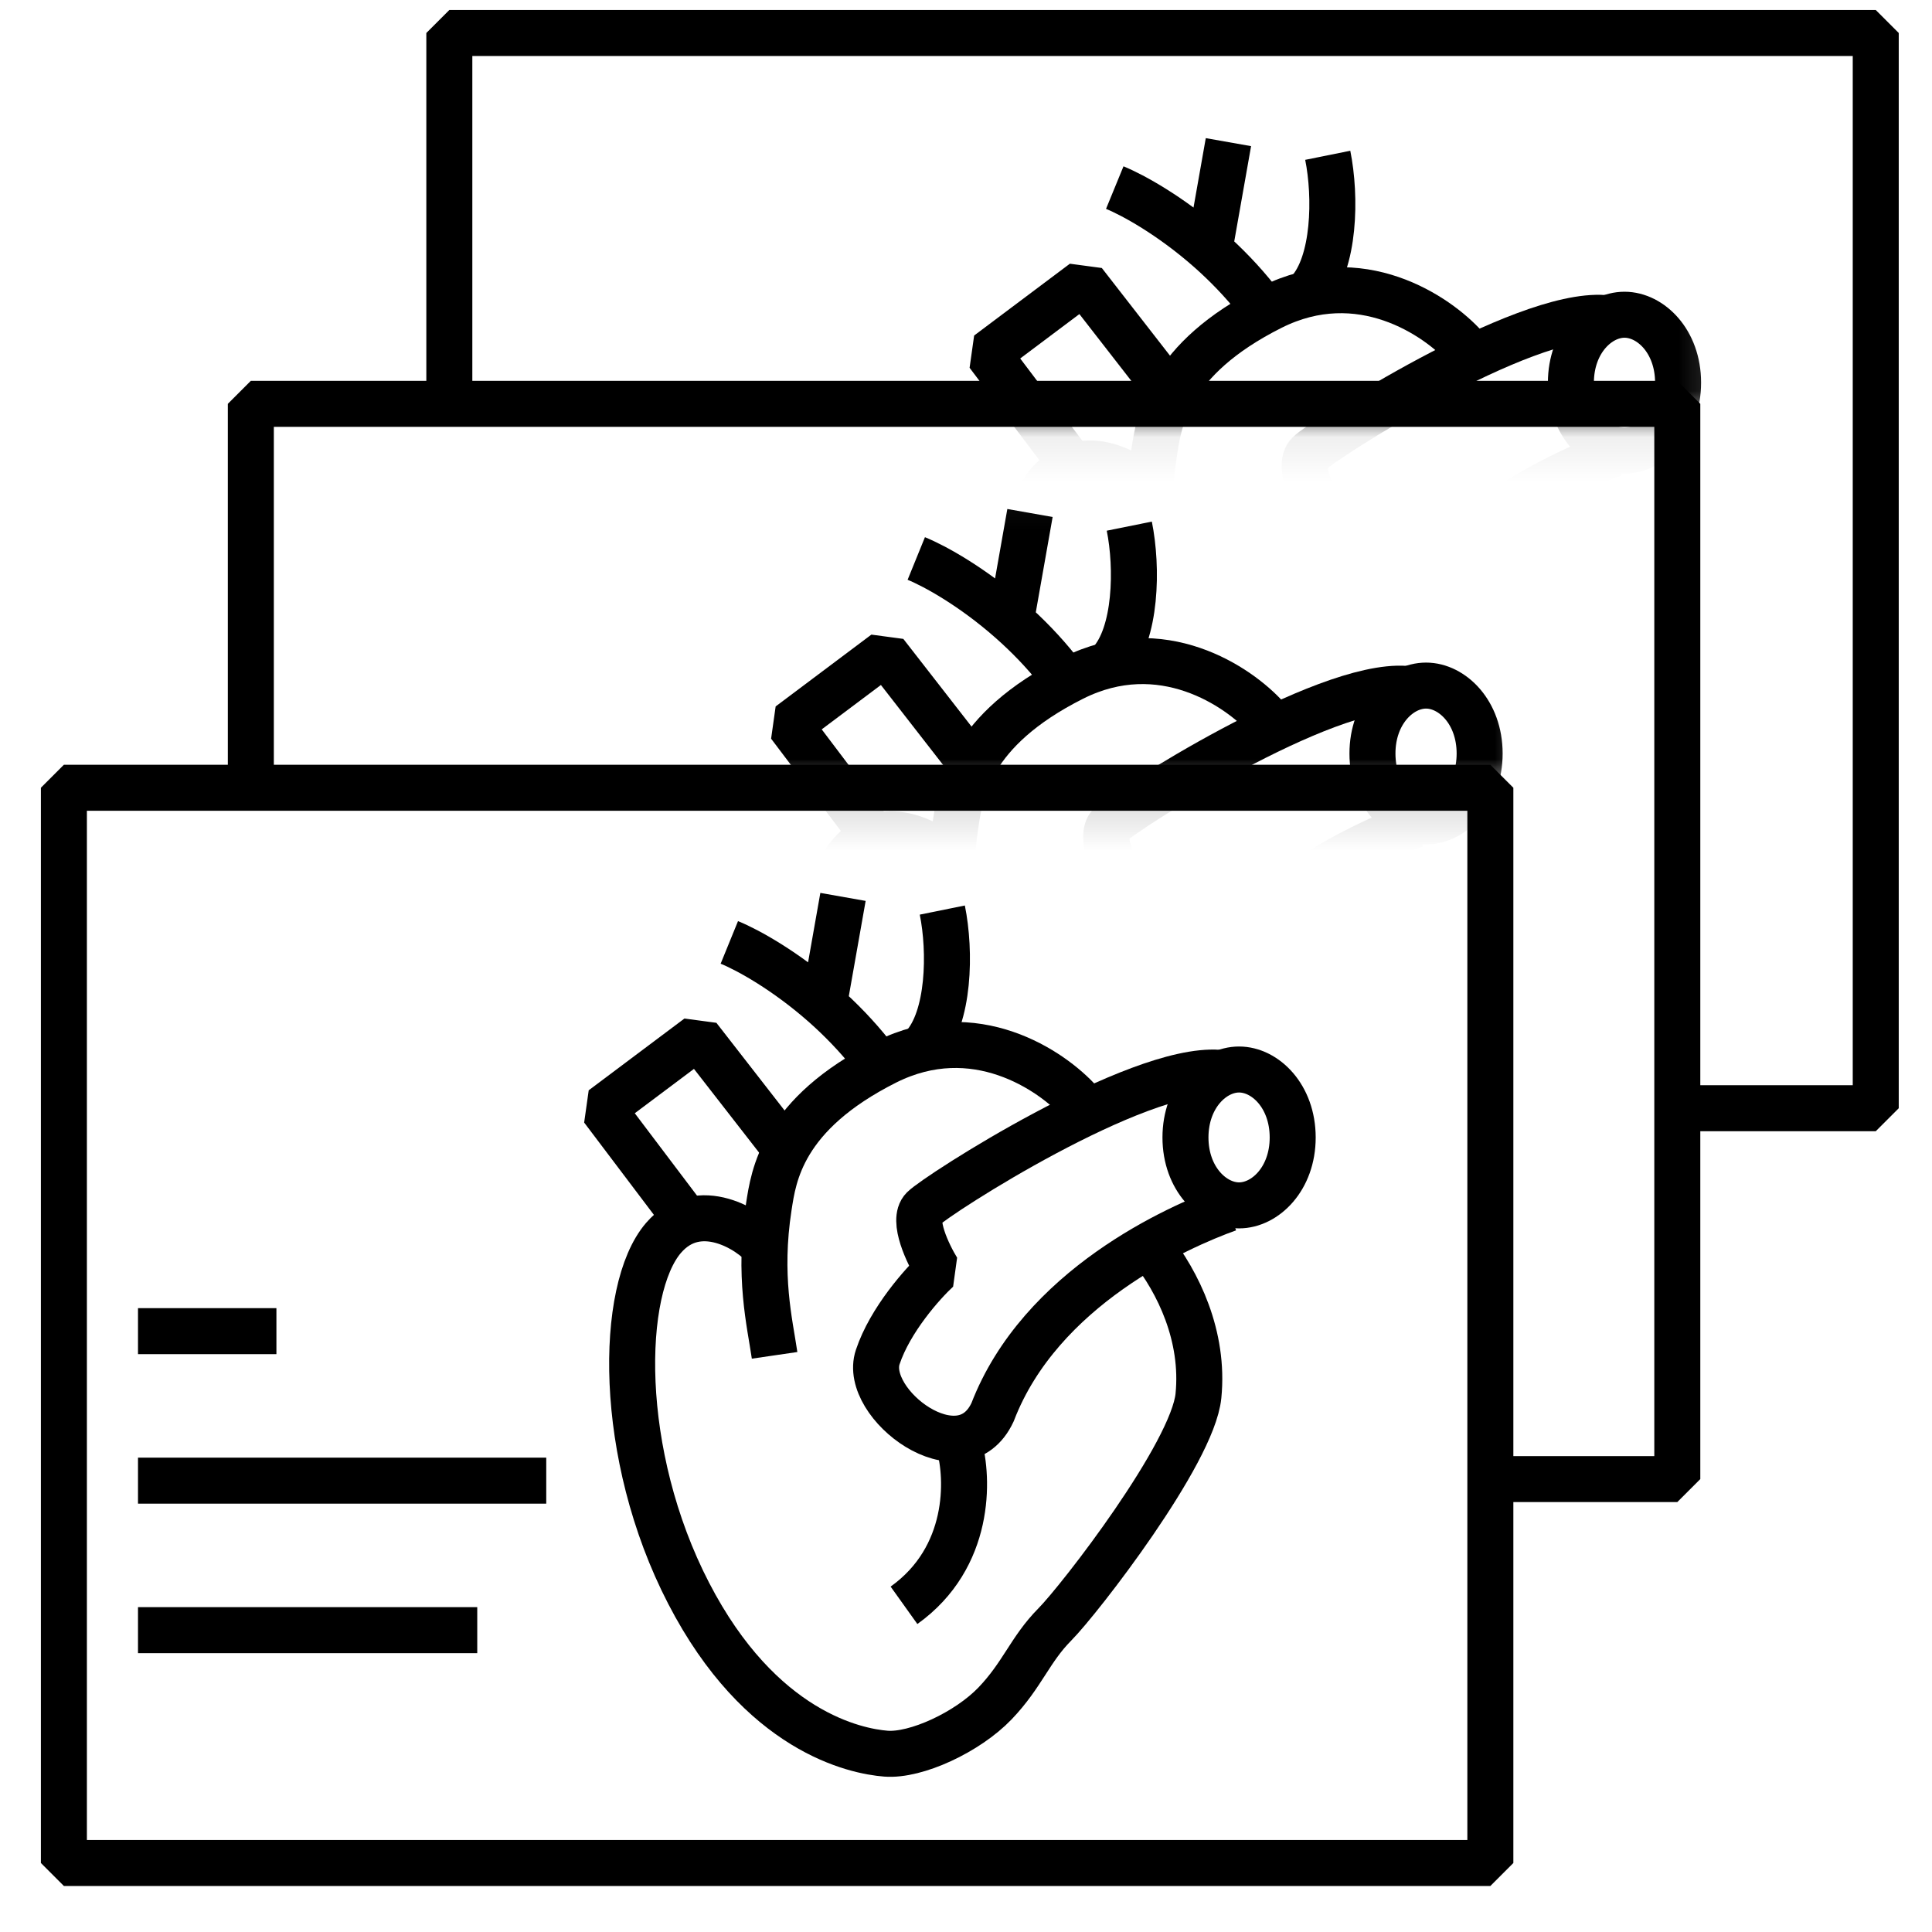
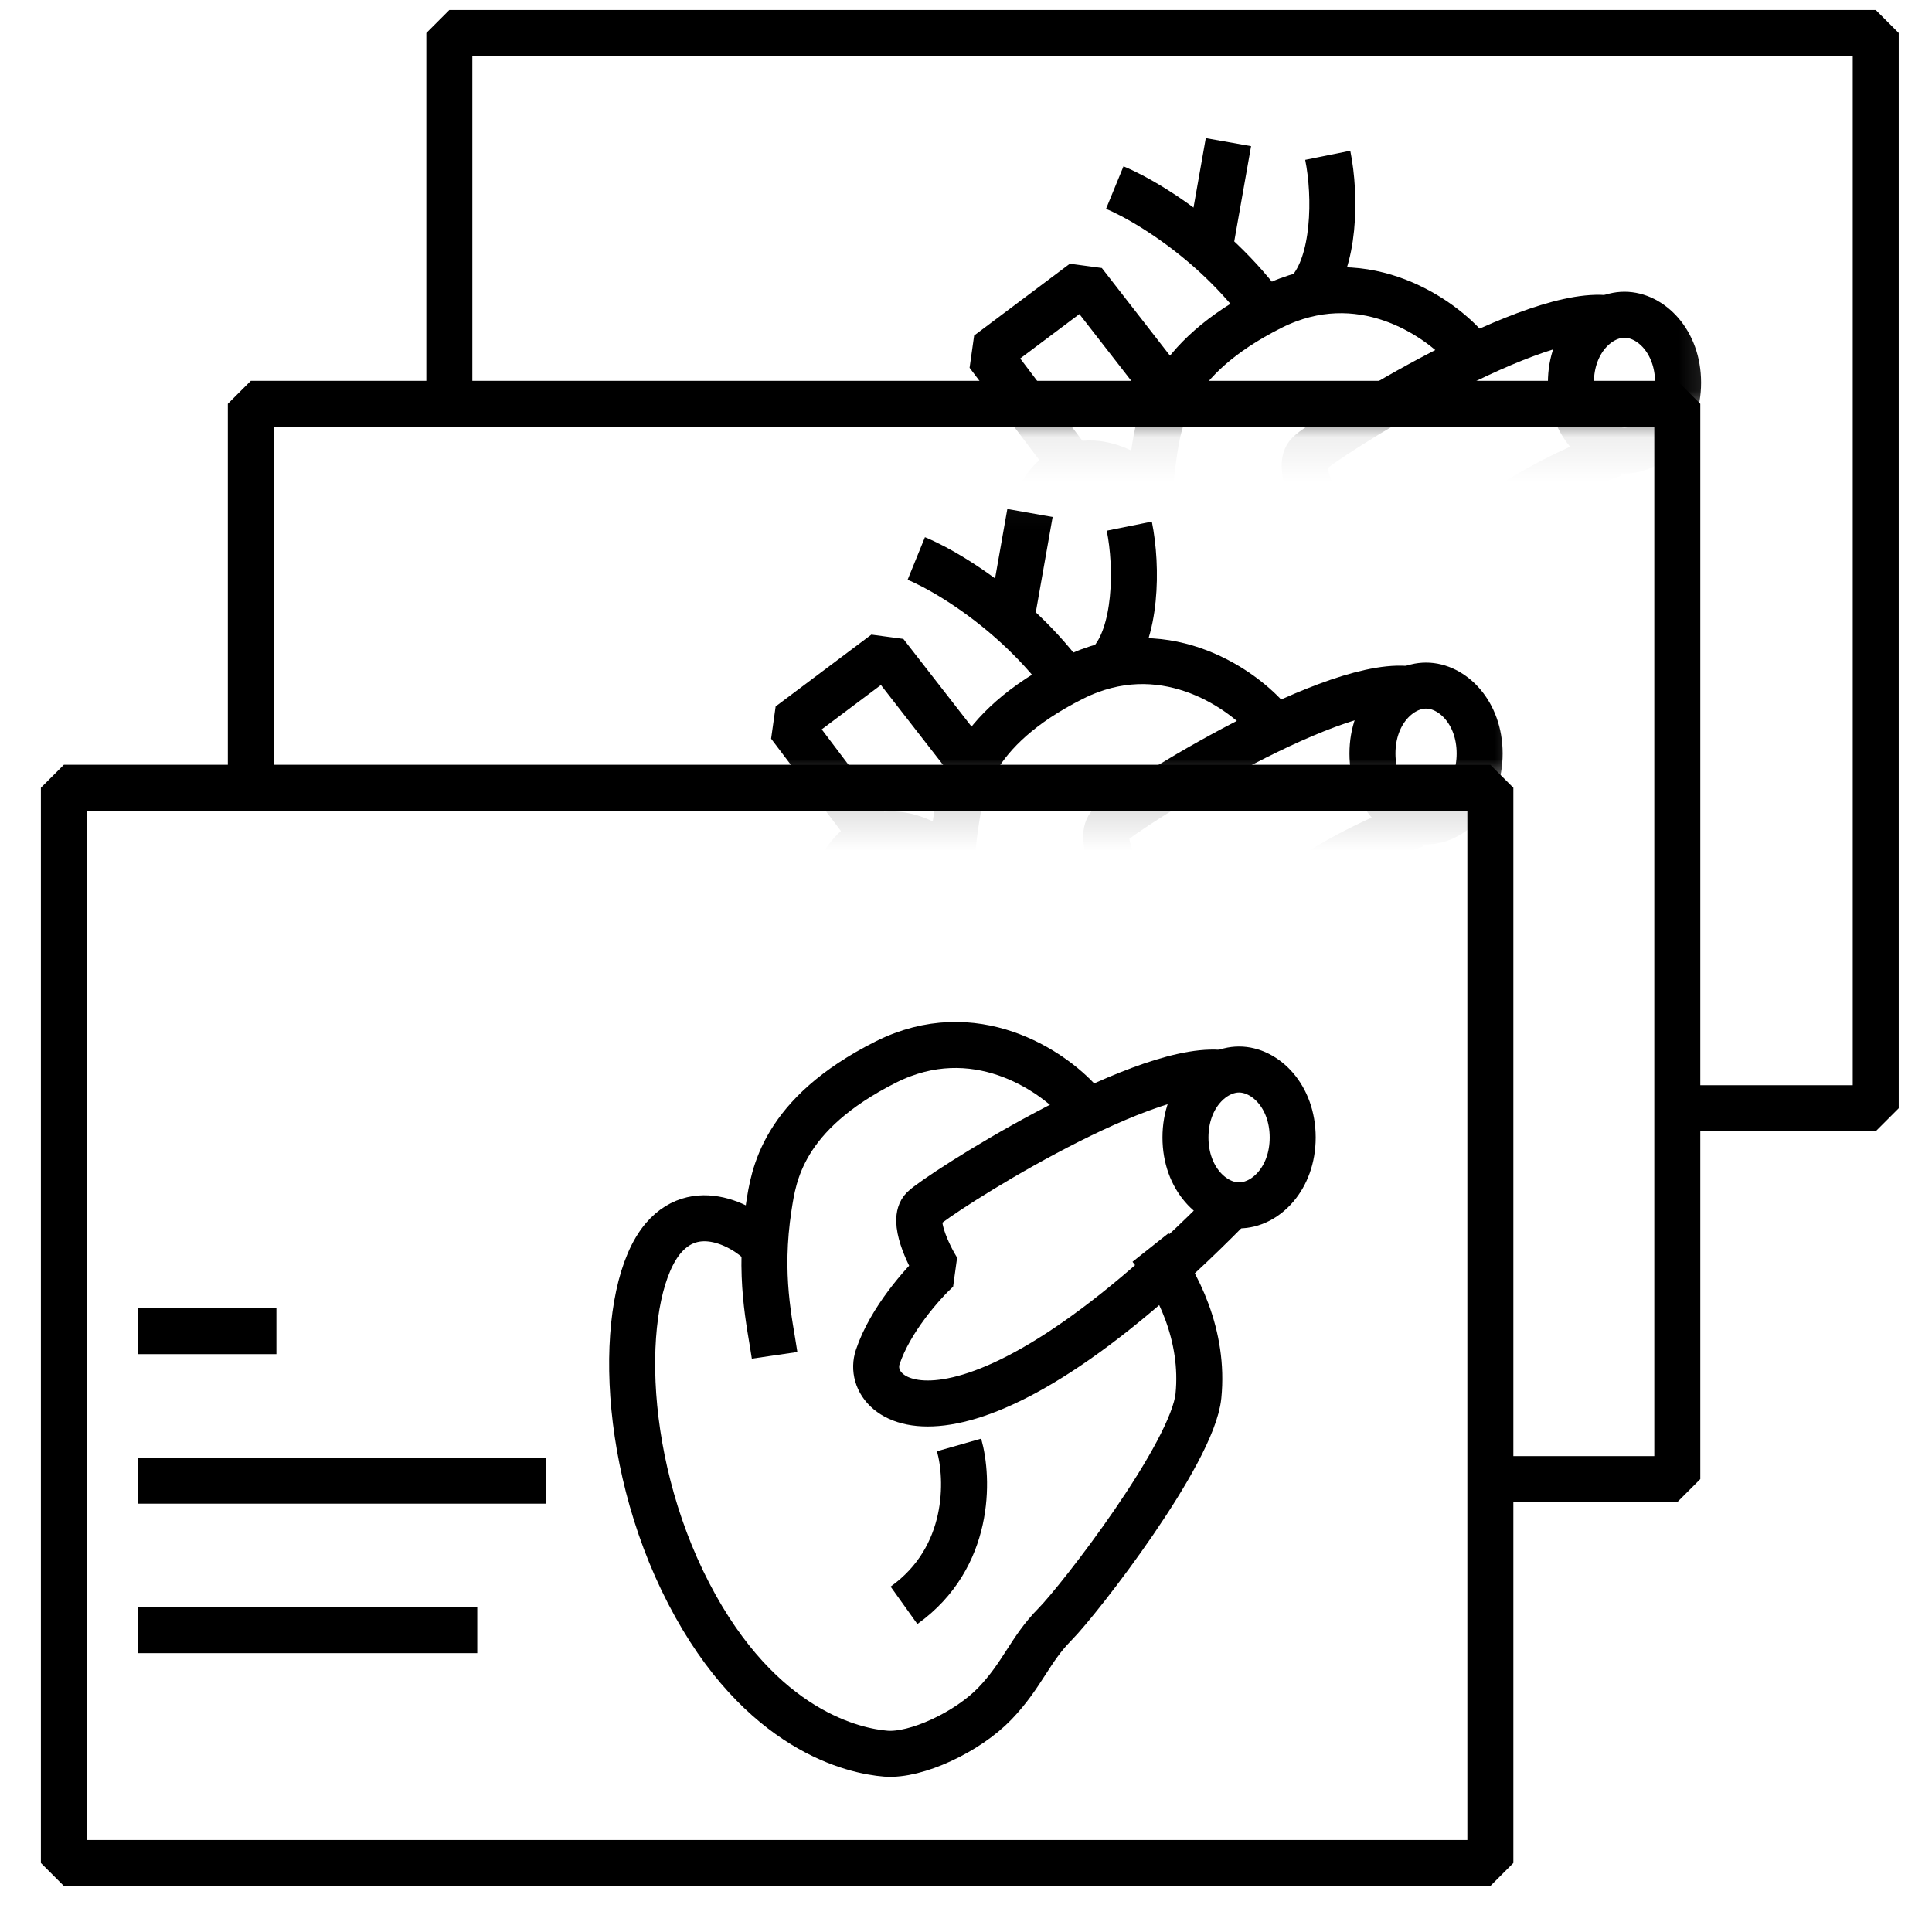
<svg xmlns="http://www.w3.org/2000/svg" width="42" height="42" viewBox="0 0 42 42" fill="none">
  <rect x="1.389" y="17.125" width="31.01" height="23.375" stroke="black" stroke-linejoin="bevel" />
  <line x1="3" y1="28.938" x2="6.009" y2="28.938" stroke="black" />
  <line x1="3" y1="35.438" x2="10.375" y2="35.438" stroke="black" />
  <line x1="3" y1="32.188" x2="11.875" y2="32.188" stroke="black" />
-   <path d="M14.789 26.34L13.098 24.102L15.179 22.542L17.182 25.117M15.855 20.487C16.257 20.651 17.077 21.103 17.912 21.84M18.951 22.932C18.622 22.517 18.266 22.153 17.912 21.84M18.326 19.498L17.912 21.84M20.485 19.784C20.668 20.686 20.642 22.125 20.069 22.75" stroke="black" stroke-linejoin="bevel" />
  <path d="M26.936 23.25C27.503 23.25 28.101 23.827 28.102 24.727C28.102 25.626 27.503 26.204 26.936 26.204C26.37 26.204 25.771 25.626 25.771 24.727C25.772 23.827 26.37 23.25 26.936 23.25Z" stroke="black" />
-   <path d="M26.703 26.276C25.61 26.667 22.618 27.993 21.578 30.699C20.901 32.156 18.742 30.517 19.081 29.502C19.351 28.691 20.061 27.898 20.381 27.603C20.173 27.265 19.82 26.526 20.069 26.276C20.381 25.964 24.7 23.191 26.494 23.321" stroke="black" stroke-linejoin="bevel" />
+   <path d="M26.703 26.276C20.901 32.156 18.742 30.517 19.081 29.502C19.351 28.691 20.061 27.898 20.381 27.603C20.173 27.265 19.82 26.526 20.069 26.276C20.381 25.964 24.7 23.191 26.494 23.321" stroke="black" stroke-linejoin="bevel" />
  <path d="M23.473 23.95C22.866 23.273 21.183 22.121 19.258 23.087C16.994 24.225 16.817 25.564 16.713 26.235C16.48 27.744 16.735 28.753 16.839 29.464M16.625 27.119C16.321 26.747 15.194 26.017 14.424 26.911C13.462 28.03 13.41 31.62 14.971 34.637C16.532 37.655 18.602 38.071 19.258 38.123C19.914 38.175 21.032 37.655 21.631 37.031C22.229 36.406 22.39 35.86 22.931 35.314C23.473 34.767 25.928 31.597 26.053 30.345C26.183 29.044 25.611 27.874 25.012 27.119" stroke="black" stroke-linejoin="bevel" />
  <path d="M20.849 31.412C21.057 32.141 21.109 33.857 19.652 34.898" stroke="black" stroke-linejoin="bevel" />
  <path d="M32.375 32.154H36.463V8.779H5.453V17.062" stroke="black" stroke-linejoin="bevel" />
  <mask id="mask0_32717_1404" style="mask-type:alpha" maskUnits="userSpaceOnUse" x="14" y="10" width="20" height="8">
    <rect x="14.471" y="10.062" width="19" height="7.062" fill="#D9D9D9" />
  </mask>
  <g mask="url(#mask0_32717_1404)">
    <path d="M18.853 17.994L17.162 15.757L19.243 14.196L21.246 16.771M19.919 12.141C20.322 12.305 21.142 12.757 21.977 13.495M23.015 14.586C22.687 14.171 22.33 13.807 21.977 13.495M22.391 11.152L21.977 13.495M24.55 11.438C24.732 12.34 24.706 13.78 24.134 14.404" stroke="black" stroke-linejoin="bevel" />
    <path d="M31.001 14.904C31.567 14.904 32.166 15.482 32.166 16.381C32.166 17.28 31.567 17.858 31.001 17.858C30.435 17.858 29.836 17.28 29.836 16.381C29.836 15.481 30.435 14.904 31.001 14.904Z" stroke="black" />
    <path d="M30.767 17.931C29.674 18.321 26.683 19.648 25.642 22.353C24.966 23.81 22.807 22.171 23.145 21.156C23.416 20.345 24.125 19.552 24.446 19.257C24.238 18.919 23.884 18.18 24.134 17.931C24.446 17.619 28.764 14.845 30.559 14.975" stroke="black" stroke-linejoin="bevel" />
    <path d="M27.537 15.604C26.93 14.928 25.247 13.775 23.323 14.742C21.058 15.879 20.882 17.218 20.778 17.889C20.544 19.398 20.8 20.407 20.904 21.119M20.689 18.774C20.386 18.401 19.259 17.671 18.489 18.566C17.526 19.684 17.474 23.274 19.035 26.292C20.596 29.309 22.667 29.725 23.323 29.777C23.978 29.829 25.097 29.309 25.695 28.685C26.294 28.061 26.455 27.514 26.996 26.968C27.537 26.422 29.992 23.252 30.117 22C30.247 20.699 29.675 19.528 29.077 18.774" stroke="black" stroke-linejoin="bevel" />
  </g>
  <path d="M36.69 24.092H40.777V0.717H9.768V9" stroke="black" stroke-linejoin="bevel" />
  <mask id="mask1_32717_1404" style="mask-type:alpha" maskUnits="userSpaceOnUse" x="18" y="2" width="20" height="8">
    <rect x="18.785" y="2" width="19" height="7.062" fill="#D9D9D9" />
  </mask>
  <g mask="url(#mask1_32717_1404)">
    <path d="M23.167 9.931L21.477 7.694L23.558 6.133L25.561 8.709M24.234 4.078C24.636 4.243 25.456 4.695 26.291 5.432M27.329 6.524C27.001 6.109 26.645 5.745 26.291 5.432M26.705 3.09L26.291 5.432M28.864 3.376C29.046 4.278 29.02 5.717 28.448 6.341" stroke="black" stroke-linejoin="bevel" />
    <path d="M35.315 6.842C35.882 6.842 36.48 7.419 36.48 8.318C36.48 9.218 35.882 9.796 35.315 9.796C34.749 9.796 34.15 9.218 34.15 8.318C34.151 7.419 34.749 6.842 35.315 6.842Z" stroke="black" />
    <path d="M35.081 9.868C33.989 10.258 30.997 11.585 29.957 14.29C29.28 15.747 27.121 14.108 27.459 13.094C27.73 12.282 28.439 11.49 28.76 11.195C28.552 10.857 28.198 10.118 28.448 9.868C28.76 9.556 33.078 6.783 34.873 6.913" stroke="black" stroke-linejoin="bevel" />
    <path d="M31.852 7.542C31.244 6.865 29.562 5.713 27.637 6.679C25.372 7.816 25.196 9.156 25.092 9.827C24.858 11.336 25.114 12.345 25.218 13.056M25.004 10.711C24.7 10.338 23.573 9.608 22.803 10.503C21.841 11.622 21.789 15.212 23.35 18.229C24.91 21.247 26.981 21.663 27.637 21.715C28.293 21.767 29.411 21.247 30.01 20.622C30.608 19.998 30.769 19.452 31.31 18.905C31.852 18.359 34.307 15.189 34.432 13.937C34.562 12.636 33.99 11.466 33.391 10.711" stroke="black" stroke-linejoin="bevel" />
  </g>
</svg>